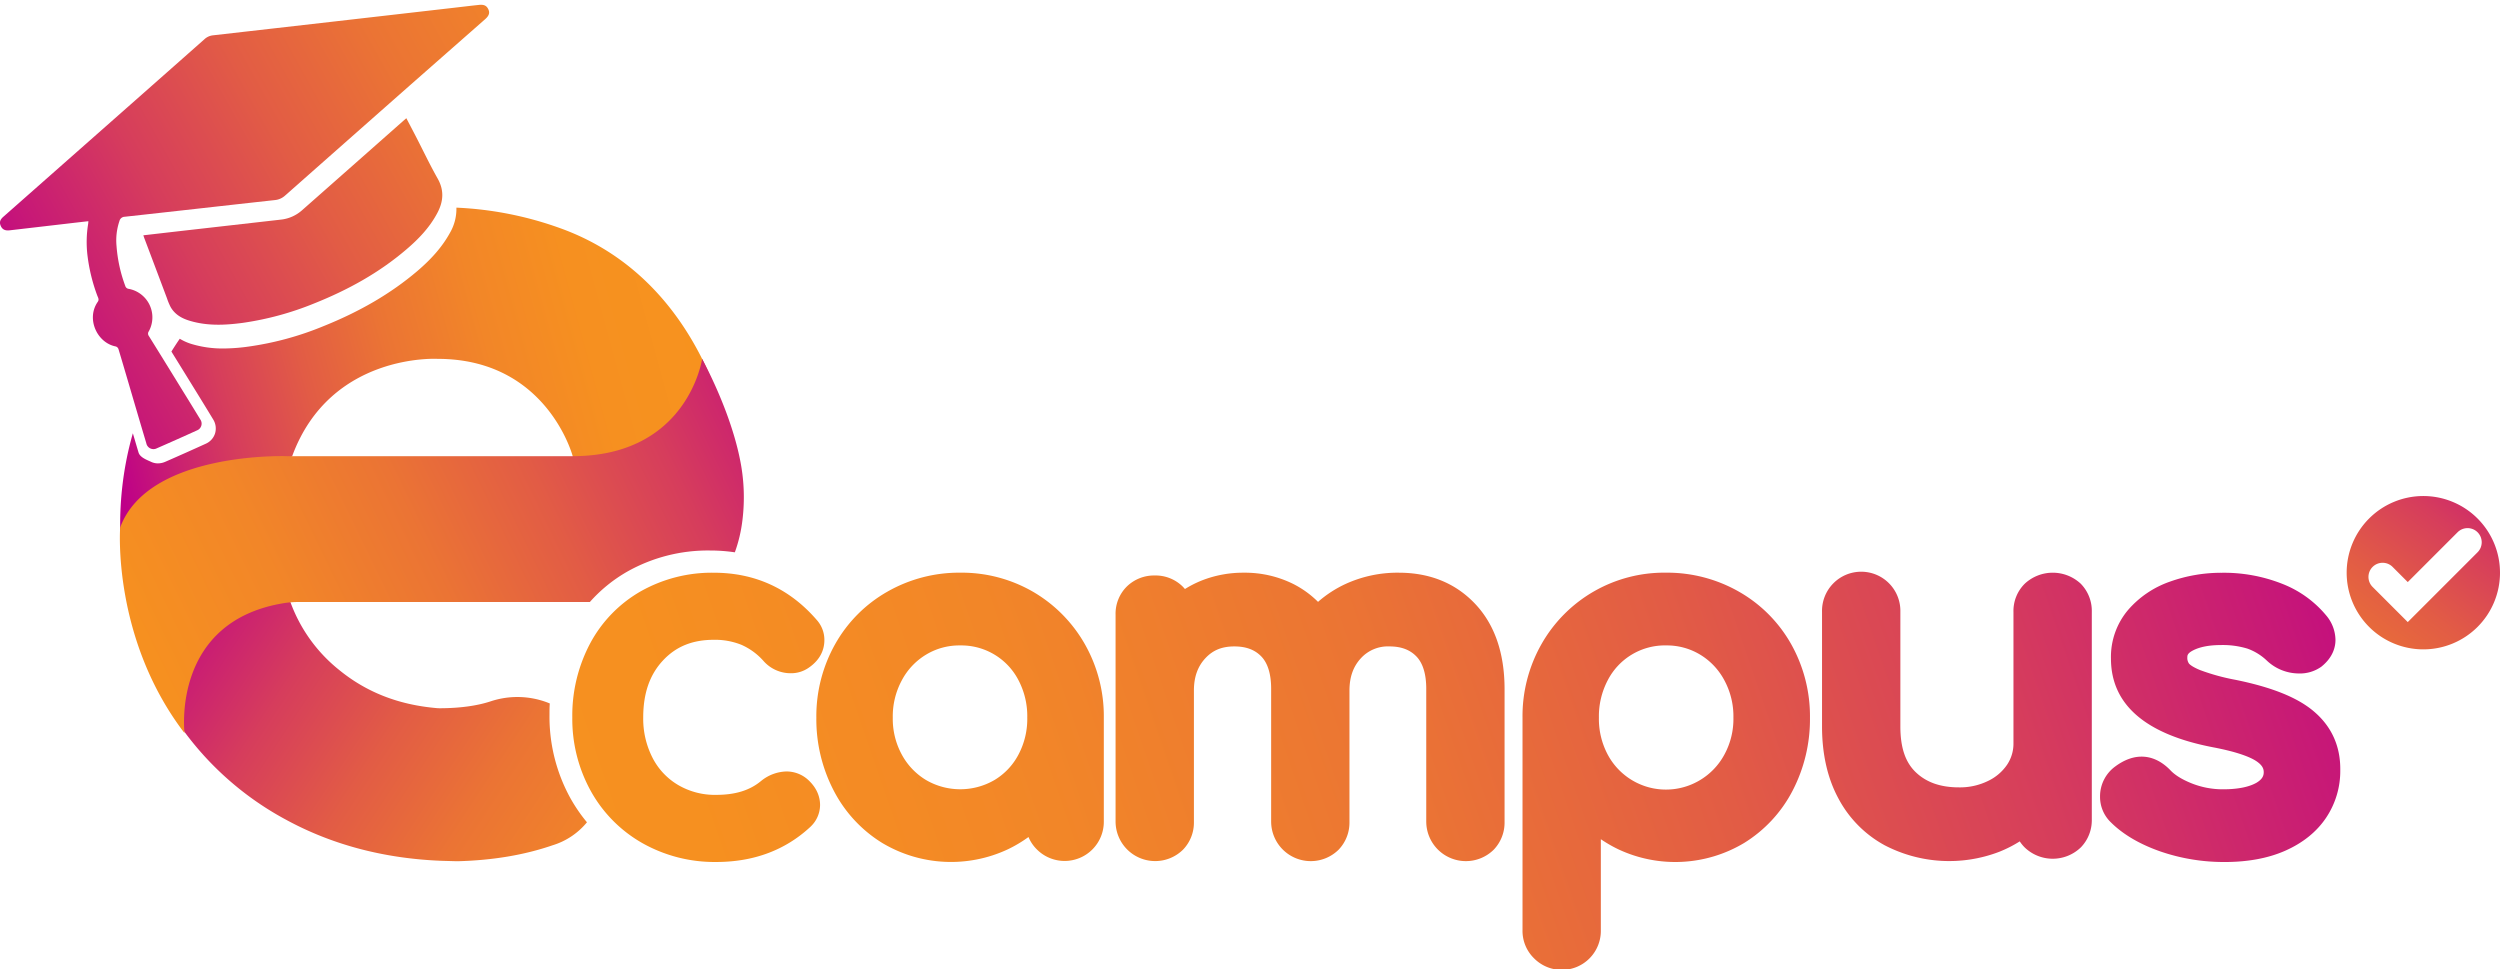
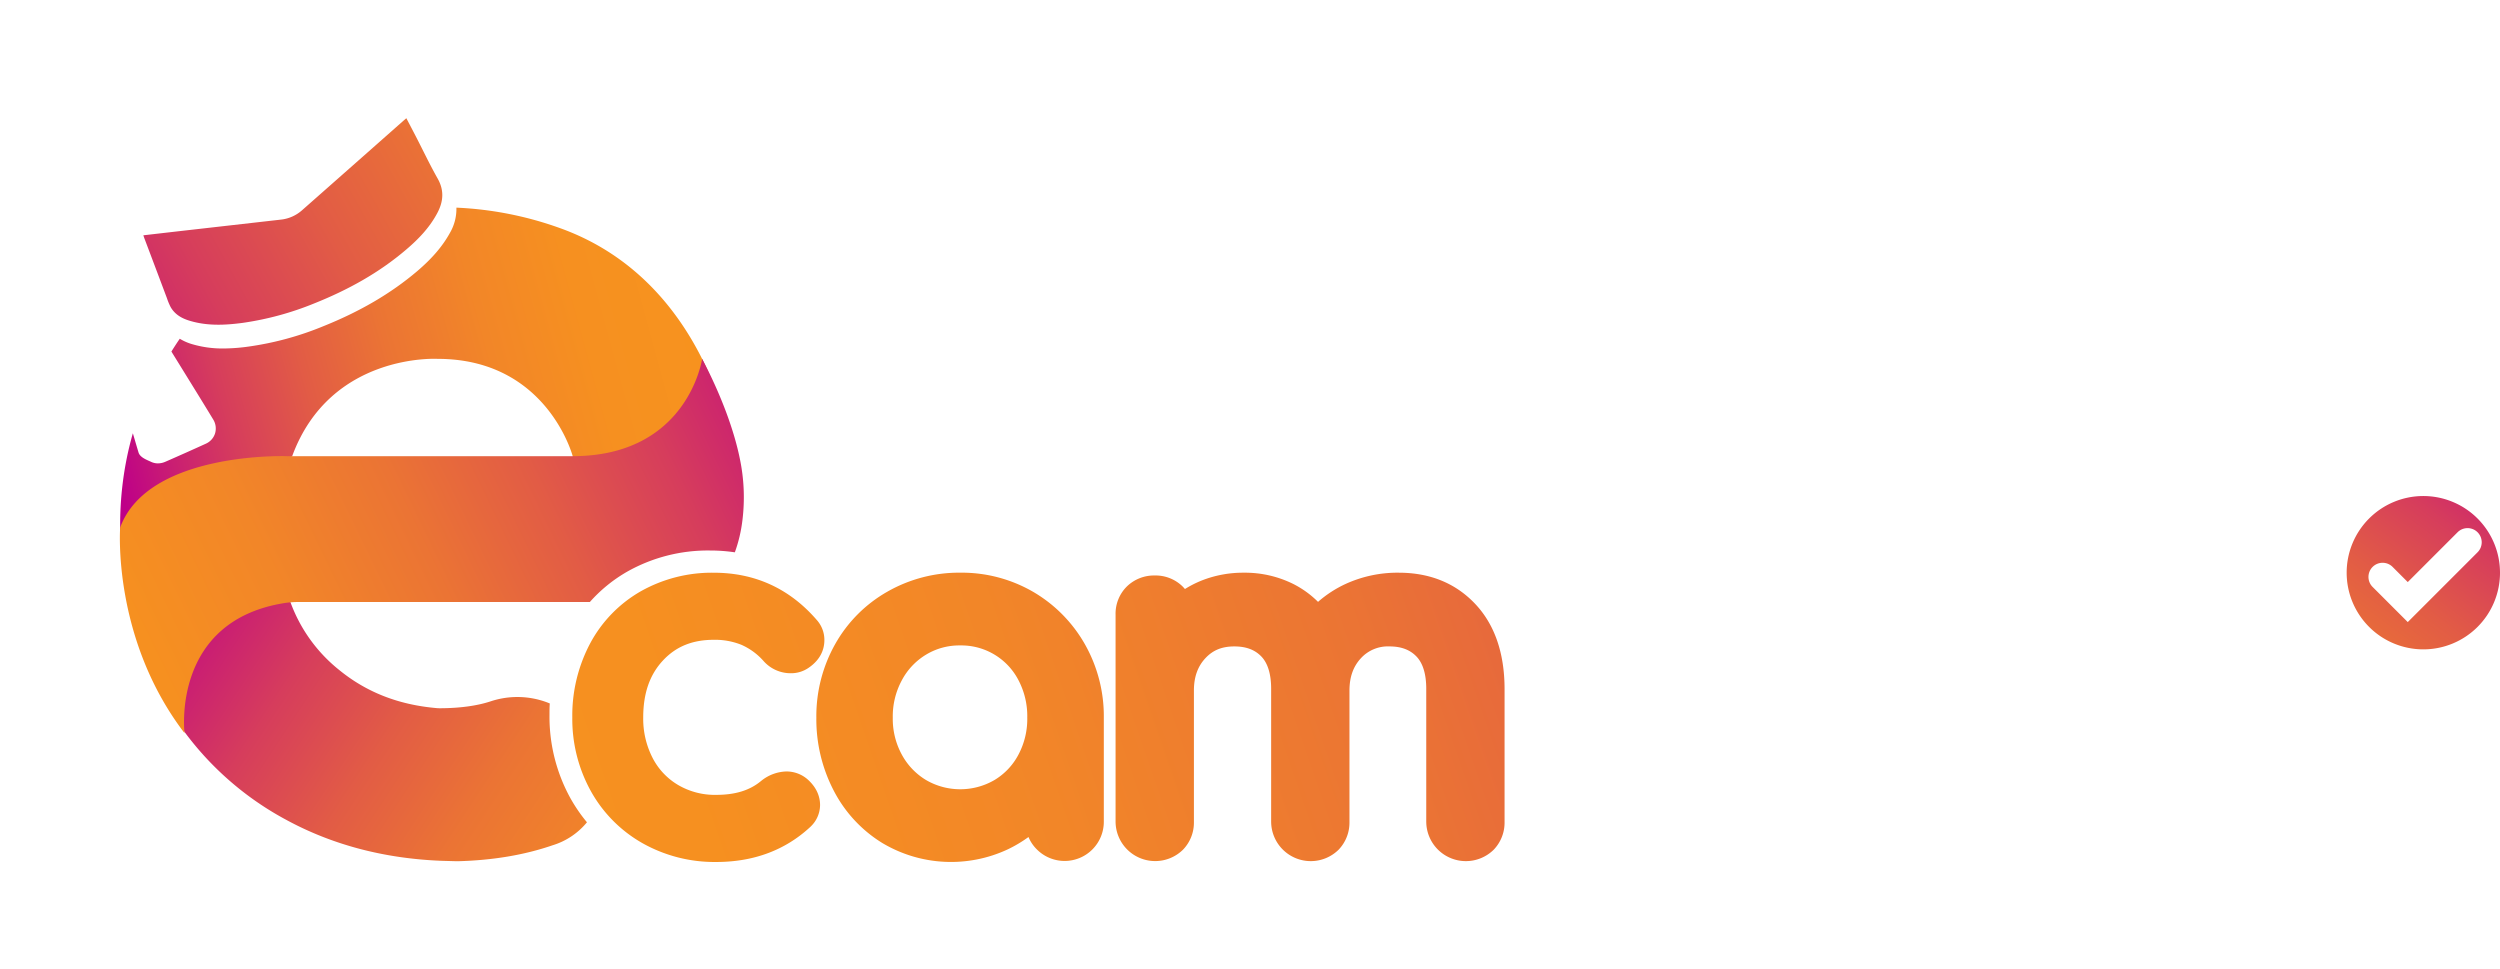
<svg xmlns="http://www.w3.org/2000/svg" xmlns:xlink="http://www.w3.org/1999/xlink" id="Calque_1" data-name="Calque 1" viewBox="0 0 1061.07 411.33">
  <defs>
    <style>.cls-1{fill:url(#Dégradé_sans_nom_177);}.cls-2{fill:url(#Dégradé_sans_nom_177-2);}.cls-3{fill:url(#Dégradé_sans_nom_177-3);}.cls-4{fill:url(#Dégradé_sans_nom_177-4);}.cls-5{fill:url(#Dégradé_sans_nom_177-5);}.cls-6{fill:url(#Dégradé_sans_nom_177-6);}.cls-7{fill:url(#Dégradé_sans_nom_177-7);}.cls-8{fill:url(#Dégradé_sans_nom_177-8);}.cls-9{fill:url(#Dégradé_sans_nom_177-9);}.cls-10{fill:url(#Dégradé_sans_nom_177-10);}.cls-11{fill:url(#Dégradé_sans_nom_177-11);}.cls-12{fill:url(#Dégradé_sans_nom_177-12);}</style>
    <linearGradient id="Dégradé_sans_nom_177" x1="66.61" y1="250.84" x2="352.38" y2="438.38" gradientUnits="userSpaceOnUse">
      <stop offset="0" stop-color="#be0088" />
      <stop offset="0.07" stop-color="#c71877" />
      <stop offset="0.2" stop-color="#d63d5c" />
      <stop offset="0.34" stop-color="#e25c45" />
      <stop offset="0.48" stop-color="#eb7434" />
      <stop offset="0.64" stop-color="#f28628" />
      <stop offset="0.8" stop-color="#f69020" />
      <stop offset="1" stop-color="#f7931e" />
    </linearGradient>
    <linearGradient id="Dégradé_sans_nom_177-2" x1="982.99" y1="111.67" x2="123.46" y2="408.6" xlink:href="#Dégradé_sans_nom_177" />
    <linearGradient id="Dégradé_sans_nom_177-3" x1="997.09" y1="152.48" x2="137.56" y2="449.41" xlink:href="#Dégradé_sans_nom_177" />
    <linearGradient id="Dégradé_sans_nom_177-4" x1="1017.32" y1="211.04" x2="157.79" y2="507.97" xlink:href="#Dégradé_sans_nom_177" />
    <linearGradient id="Dégradé_sans_nom_177-5" x1="1026.03" y1="236.26" x2="166.5" y2="533.19" xlink:href="#Dégradé_sans_nom_177" />
    <linearGradient id="Dégradé_sans_nom_177-6" x1="1038.36" y1="271.95" x2="178.83" y2="568.88" xlink:href="#Dégradé_sans_nom_177" />
    <linearGradient id="Dégradé_sans_nom_177-7" x1="970.04" y1="74.16" x2="110.5" y2="371.09" xlink:href="#Dégradé_sans_nom_177" />
    <linearGradient id="Dégradé_sans_nom_177-8" x1="1071.7" y1="185.07" x2="922.12" y2="386" xlink:href="#Dégradé_sans_nom_177" />
    <linearGradient id="Dégradé_sans_nom_177-9" x1="48.65" y1="198.07" x2="299.63" y2="129.54" xlink:href="#Dégradé_sans_nom_177" />
    <linearGradient id="Dégradé_sans_nom_177-10" x1="7.04" y1="142.94" x2="363.14" y2="-54.64" xlink:href="#Dégradé_sans_nom_177" />
    <linearGradient id="Dégradé_sans_nom_177-11" x1="16.46" y1="159.91" x2="372.55" y2="-37.67" xlink:href="#Dégradé_sans_nom_177" />
    <linearGradient id="Dégradé_sans_nom_177-12" x1="345.1" y1="144.49" x2="-5.41" y2="314.17" xlink:href="#Dégradé_sans_nom_177" />
  </defs>
  <path class="cls-1" d="M193.89,365.53h.32v0c14.79-.37,28.3-2.63,40.23-6.74A30.32,30.32,0,0,0,249.12,349a67.13,67.13,0,0,1-7-10.19,71.65,71.65,0,0,1-8.9-35.39c0-1.63,0-3.25.13-4.85-.42-.16-.82-.34-1.26-.5a36,36,0,0,0-24-.35c-5.82,1.89-13,2.84-21.17,2.88-.53,0-1.08,0-1.61-.06-16.2-1.41-29.84-6.75-41.46-16.27a65.52,65.52,0,0,1-20.6-28.76L51.88,226.85c0,26.41,6.16,50.44,18.31,71.41a130.3,130.3,0,0,0,51.07,49.58c19.66,10.74,41.89,16.57,66.11,17.51" />
  <path class="cls-2" d="M460.4,273.33a60,60,0,0,0-21.94-22.16h0a60.42,60.42,0,0,0-30.88-8.11,61.37,61.37,0,0,0-31,8.09,58.62,58.62,0,0,0-22.1,22.21,62.43,62.43,0,0,0-8,31.2,65.64,65.64,0,0,0,7.38,31,56.47,56.47,0,0,0,20.54,22.19,56.89,56.89,0,0,0,53.41,2.7,56,56,0,0,0,8.71-5.2,15.94,15.94,0,0,0,3.5,5.21,16.63,16.63,0,0,0,28.47-11.84V304.56A61.92,61.92,0,0,0,460.4,273.33Zm-52.82.61a27.29,27.29,0,0,1,24.68,14.73A32.84,32.84,0,0,1,436,304.56a32.27,32.27,0,0,1-3.76,15.76,27.41,27.41,0,0,1-10.18,10.76h0a28.89,28.89,0,0,1-29,0,28.22,28.22,0,0,1-10.31-10.81,31.65,31.65,0,0,1-3.83-15.71,32.14,32.14,0,0,1,3.85-15.84,28,28,0,0,1,10.29-10.88A27.2,27.2,0,0,1,407.58,273.94Z" />
  <path class="cls-3" d="M626.19,256.4h0c-8.3-8.84-19.25-13.33-32.54-13.33a52.85,52.85,0,0,0-22.53,4.77,48.75,48.75,0,0,0-11.71,7.61,41.2,41.2,0,0,0-10.55-7.62,46.11,46.11,0,0,0-21-4.76A47.76,47.76,0,0,0,510,246.4a44.81,44.81,0,0,0-7.08,3.6,15.19,15.19,0,0,0-1.16-1.25,16.41,16.41,0,0,0-11.66-4.5,16.58,16.58,0,0,0-11.76,4.6,16.26,16.26,0,0,0-4.86,12v88a16.82,16.82,0,0,0,28.64,11.76,16.54,16.54,0,0,0,4.61-11.76V293.09c0-5.72,1.59-10.21,4.87-13.73s7.17-5,12.31-5c4.92,0,8.65,1.39,11.41,4.24s4.19,7.49,4.19,13.73v56.54a16.82,16.82,0,0,0,28.64,11.76,16.58,16.58,0,0,0,4.6-11.76V293.09c0-5.72,1.6-10.21,4.87-13.73a15.5,15.5,0,0,1,12.12-5c4.91,0,8.65,1.39,11.41,4.24s4.19,7.49,4.19,13.73v56.54a16.82,16.82,0,0,0,28.64,11.76,16.58,16.58,0,0,0,4.6-11.76V292.3C638.54,277.21,634.39,265.13,626.19,256.4Z" />
-   <path class="cls-4" d="M760.2,273.36a58.76,58.76,0,0,0-22.1-22.21h0a61.4,61.4,0,0,0-31-8.09,59.85,59.85,0,0,0-52.82,30.27,61.86,61.86,0,0,0-8.08,31.23V394.7a16.26,16.26,0,0,0,4.86,12,16.57,16.57,0,0,0,28.38-12V356.18a56.26,56.26,0,0,0,7.43,4.29,56.89,56.89,0,0,0,53.41-2.7,56.72,56.72,0,0,0,20.55-22.19,65.78,65.78,0,0,0,7.37-31A62.53,62.53,0,0,0,760.2,273.36Zm-53.14.58a27.23,27.23,0,0,1,14.5,3.89,28.07,28.07,0,0,1,10.3,10.89,32.16,32.16,0,0,1,3.85,15.84,31.6,31.6,0,0,1-3.83,15.71,28.15,28.15,0,0,1-10.31,10.81h0a28,28,0,0,1-39.19-10.77,32.22,32.22,0,0,1-3.76-15.76,32.82,32.82,0,0,1,3.78-15.89,27.28,27.28,0,0,1,24.67-14.73Z" />
-   <path class="cls-5" d="M883.13,247.75h0a17.44,17.44,0,0,0-23.7-.07,16.26,16.26,0,0,0-4.86,12v55.74a16,16,0,0,1-2.74,9.2,20.3,20.3,0,0,1-8.14,6.88,27,27,0,0,1-12.23,2.68c-7.82,0-13.81-2.09-18.32-6.39s-6.57-10.59-6.57-19.49V259.69a16.63,16.63,0,1,0-33.25,0v48.62c0,11.73,2.33,22,6.91,30.49a48.41,48.41,0,0,0,19.63,19.93,59.29,59.29,0,0,0,48.64,2.81,52.73,52.73,0,0,0,8.74-4.44,16.16,16.16,0,0,0,2.11,2.59,17.17,17.17,0,0,0,23.86-.08,16.55,16.55,0,0,0,4.61-11.76V259.69A16.47,16.47,0,0,0,883.13,247.75Z" />
-   <path class="cls-6" d="M982.13,302c-6.92-5.93-17.88-10.34-33.47-13.49a89.68,89.68,0,0,1-14.86-4.1c-3.73-1.53-4.64-2.65-4.74-2.78a4.2,4.2,0,0,1-.69-2.73c0-.63,0-1.58,2.34-2.81,2.92-1.53,6.92-2.31,11.88-2.31a35.85,35.85,0,0,1,11.34,1.53,23.26,23.26,0,0,1,8.19,5.08,19.92,19.92,0,0,0,13.68,5.45,15.61,15.61,0,0,0,9.39-2.84l.3-.24c4.75-3.91,5.75-8.23,5.75-11.17a16.42,16.42,0,0,0-4-10.45,45.9,45.9,0,0,0-18.72-13.4,67.2,67.2,0,0,0-25.5-4.64,64.7,64.7,0,0,0-22,3.75,41.51,41.51,0,0,0-17.77,12,30.85,30.85,0,0,0-7.3,20.65c0,19.46,14.55,32.13,43.28,37.66,11,2.09,16.07,4.34,18.36,5.85,2.82,1.87,3.2,3.44,3.2,4.73s-.37,2.86-3.07,4.48C954.6,334,949.85,335,943.58,335A35.53,35.53,0,0,1,930,332.4c-4.06-1.65-7-3.52-8.88-5.54l-.23-.24c-6.53-6.53-14.68-7.51-23-1.4a15.68,15.68,0,0,0-6.57,12.95,14.93,14.93,0,0,0,4.49,10.75c5.15,5.16,12.23,9.34,21,12.42h0a82.92,82.92,0,0,0,27.47,4.52c9.84,0,18.48-1.62,25.68-4.81,7.51-3.33,13.34-8.05,17.32-14a35.66,35.66,0,0,0,6-20.13C993.41,316.77,989.62,308.38,982.13,302Z" />
  <path class="cls-7" d="M303,271.55a30,30,0,0,1,11.69,2.13,27.26,27.26,0,0,1,9.22,6.69,15.33,15.33,0,0,0,11.74,5.37,13,13,0,0,0,7.55-2.31c5.53-3.77,6.69-8.46,6.69-11.73a12.68,12.68,0,0,0-3.28-8.62c-11.51-13.28-26.18-20-43.61-20A61.39,61.39,0,0,0,272,250.94,55.66,55.66,0,0,0,250.52,273a65.31,65.31,0,0,0-7.62,31.54,63.17,63.17,0,0,0,7.85,31.19,57.39,57.39,0,0,0,21.9,22.12h0a62.34,62.34,0,0,0,31.34,8c15.86,0,29.32-5,40-14.95l.13-.13a12.7,12.7,0,0,0,3.94-9.1c0-2.93-1-7.26-5.68-11.21l-.23-.18a13.64,13.64,0,0,0-8.34-2.85,17.72,17.72,0,0,0-10.54,3.84l-.24.19c-4.77,4-11,5.9-19,5.9a30.76,30.76,0,0,1-16.15-4.15A28.39,28.39,0,0,1,277,321.72a36.33,36.33,0,0,1-4-17.17c0-10.24,2.73-18.15,8.35-24.19S294,271.55,303,271.55Z" />
  <path class="cls-8" d="M1028.53,210.53a32.54,32.54,0,1,0,32.54,32.53A32.56,32.56,0,0,0,1028.53,210.53Zm-6.61,53.5L1007,249.11a6,6,0,0,1,8.49-8.49l6.43,6.43,21.14-21.14a6,6,0,0,1,8.49,8.49Z" />
  <path class="cls-9" d="M237.71,96.83a148.75,148.75,0,0,0-44-8.7A20.18,20.18,0,0,1,191,98.78c-3.1,5.65-7.51,10.82-13.87,16.26C166,124.49,152.92,132.18,137,138.55a130.7,130.7,0,0,1-31.32,8.52,80.26,80.26,0,0,1-10.89.84,45.55,45.55,0,0,1-13.23-1.83,21.88,21.88,0,0,1-5.26-2.31c-1.24,1.8-2.42,3.62-3.55,5.44q5.28,8.52,10.54,17.06,3.6,5.83,7.16,11.7a7.28,7.28,0,0,1,.82,6,7.15,7.15,0,0,1-4,4.39c-5.47,2.49-11.08,5-17.13,7.64a7.84,7.84,0,0,1-3.1.67,6.73,6.73,0,0,1-2.89-.64c-1.87-.87-4.71-1.86-5.36-4-.81-2.71-1.6-5.42-2.4-8.13-9.27,32.29-3.77,58.89-3.77,58.89L124,193.64c16.15-44,61.75-41.33,61.75-41.33,46.46,0,57.33,41.33,57.33,41.33L245.22,208l66.71-11.45S303.74,120.56,237.71,96.83Z" />
  <g id="HQmCTL.tif">
-     <path class="cls-10" d="M37.51,93.88c-3.12.36-6.16.7-9.19,1.06L4.24,97.74C2.18,98,1,97.42.32,95.88s-.32-2.66,1.24-4L60.35,40q13.2-11.65,26.38-23.31A6.28,6.28,0,0,1,90.33,15Q141.8,9.15,193.24,3.23c3.32-.38,6.64-.79,10-1.14,2.18-.24,3.27.3,4,1.82s.34,2.76-1.36,4.26L174,36.2Q147.52,59.57,121,83a7.45,7.45,0,0,1-4.35,1.92C95.42,87.25,74.17,89.68,52.9,92a2.35,2.35,0,0,0-2.19,1.76,25.72,25.72,0,0,0-1.25,10.69,61.53,61.53,0,0,0,3.7,16.88,1.71,1.71,0,0,0,1.5,1.27,12.31,12.31,0,0,1,8.51,18,1.68,1.68,0,0,0,0,2q7.37,11.85,14.67,23.74Q81.47,172.19,85,178a3.09,3.09,0,0,1-1.37,4.66q-8.51,3.87-17.07,7.61a3.09,3.09,0,0,1-4.46-2.14c-2.46-8.22-4.87-16.45-7.29-24.68-1.5-5.11-3-10.23-4.54-15.32a1.77,1.77,0,0,0-1.12-1.08c-7.9-1.49-12.69-11.71-7.67-18.93.72-1,.12-1.82-.19-2.65a74.15,74.15,0,0,1-4.13-16.79A47.78,47.78,0,0,1,37.42,95C37.47,94.65,37.47,94.34,37.51,93.88Z" />
    <path class="cls-11" d="M60.84,99.87l14.93-1.72,43.46-4.94a16.06,16.06,0,0,0,9-4q21.48-18.94,42.93-37.91l1.3-1.13c1.41,2.69,2.75,5.24,4.07,7.8,3.07,5.94,5.93,12,9.22,17.81,2.95,5.21,2.38,10.09-.34,15-3.26,6-7.86,10.77-13,15.14-11.62,9.94-24.84,17.18-39,22.84a128.08,128.08,0,0,1-30.37,8.27c-7.52,1-15,1.37-22.43-.86-3.41-1-6.44-2.69-8.24-5.95a26.24,26.24,0,0,1-1.5-3.62Q66.07,113.82,61.22,101C61.11,100.67,61,100.37,60.84,99.87Z" />
  </g>
  <path class="cls-12" d="M266.26,242.59a69.7,69.7,0,0,1,35.1-8.94,71,71,0,0,1,10.53.77,61.34,61.34,0,0,0,3.23-13.72,79.79,79.79,0,0,0-1.11-26c-2.3-11.37-7.5-26.18-16-42.42,0,0-5.94,41.33-55,41.33H121.85S62.9,191.47,51,223.89c0,0-3.53,46.93,27.32,87.27,0,0-5.83-47.76,42.76-55.26a41.39,41.39,0,0,1,5.1-.39H250.35A63,63,0,0,1,266.26,242.59Z" />
</svg>